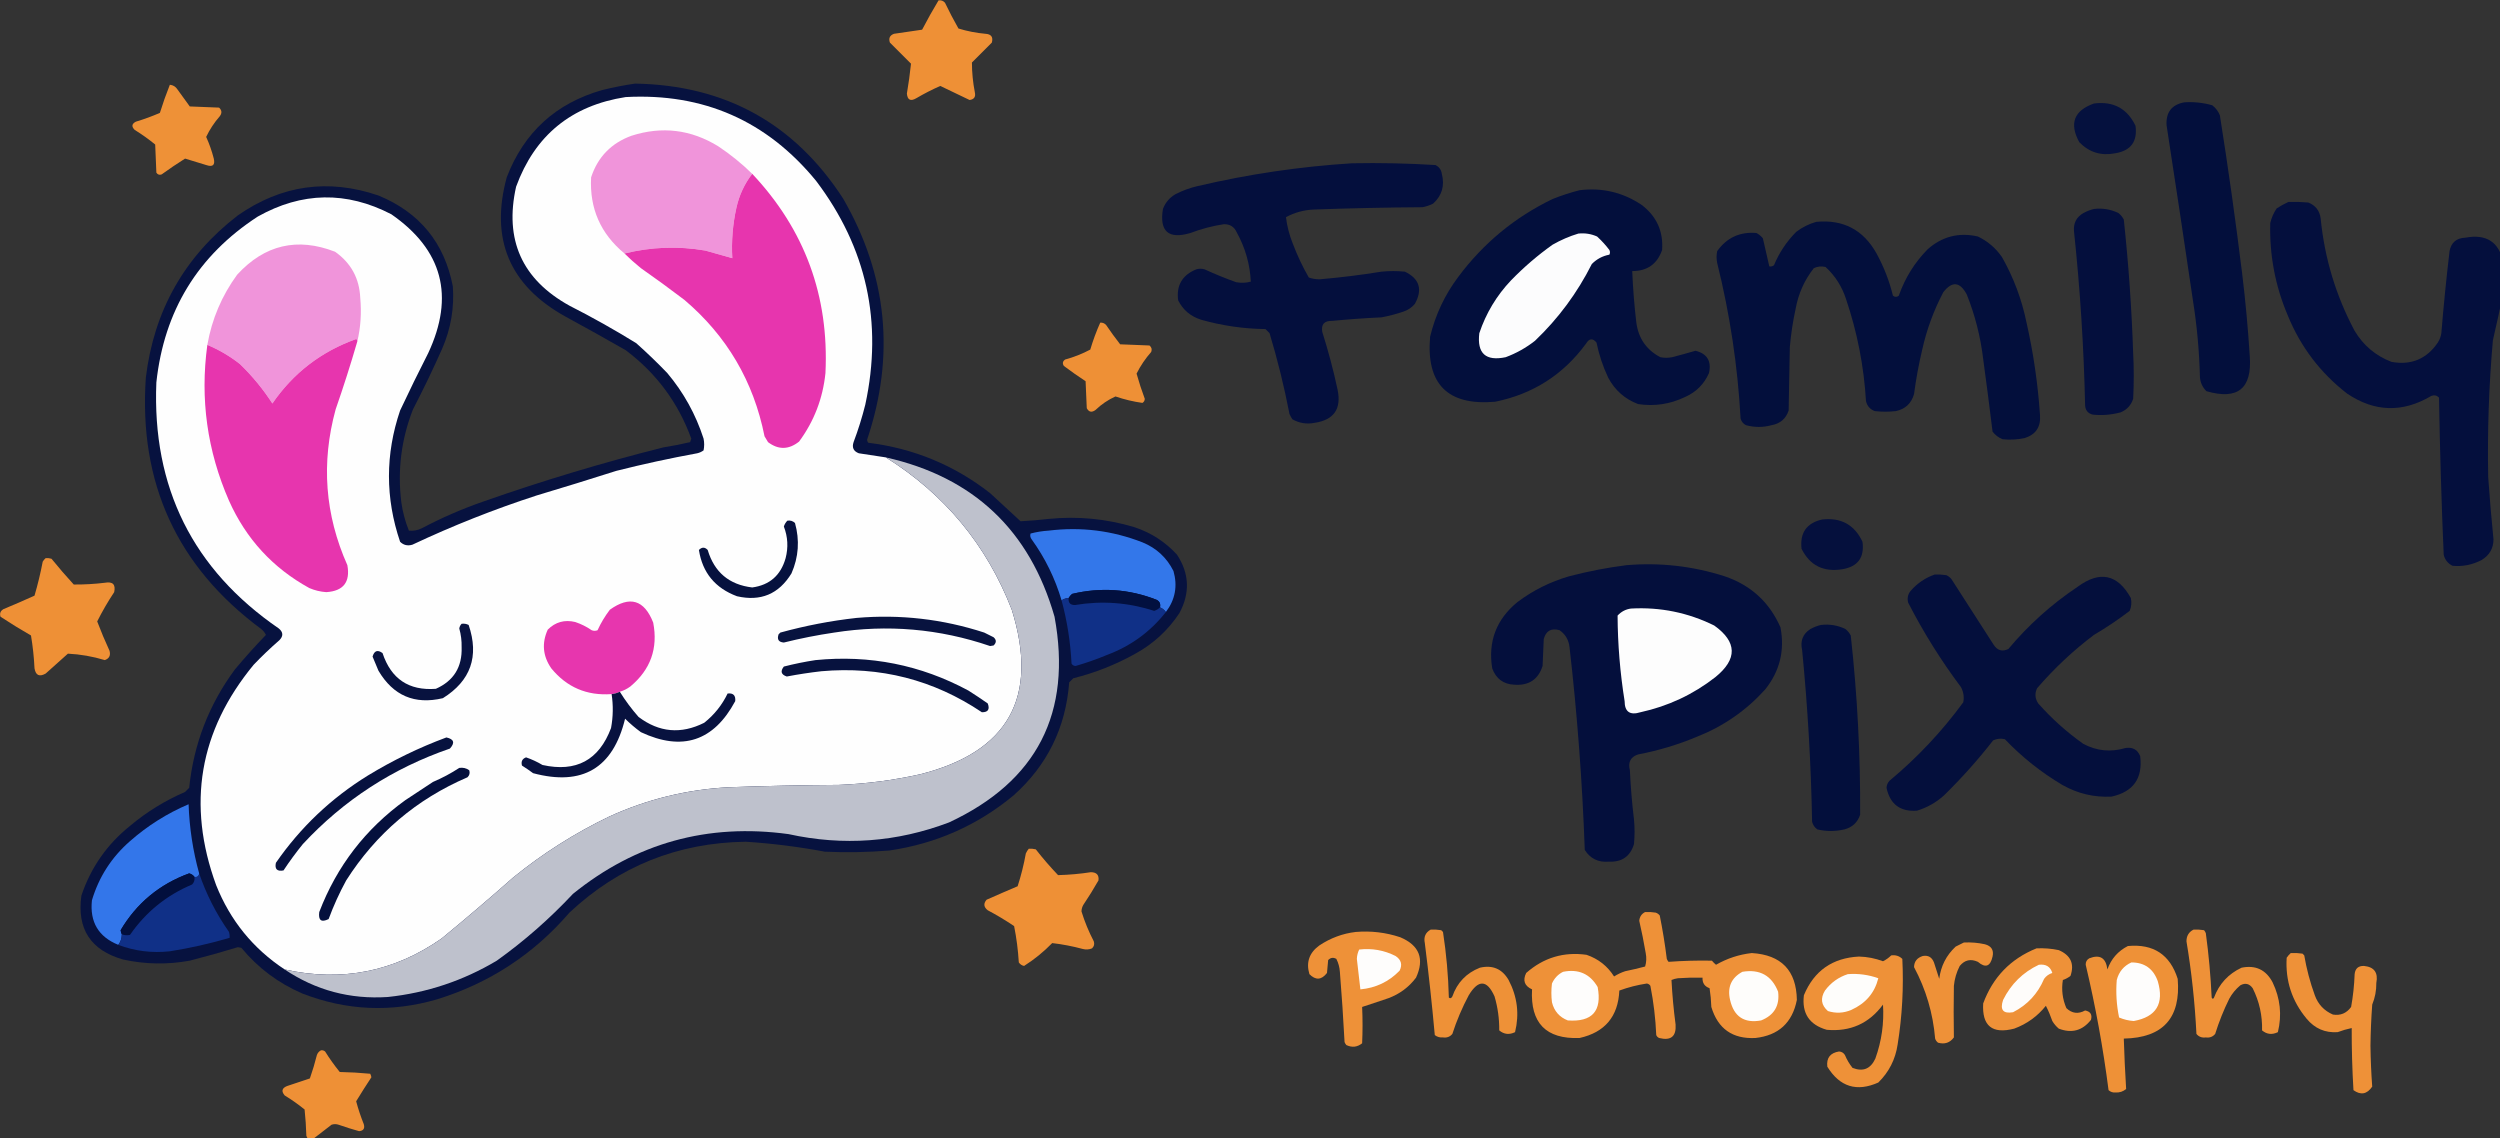
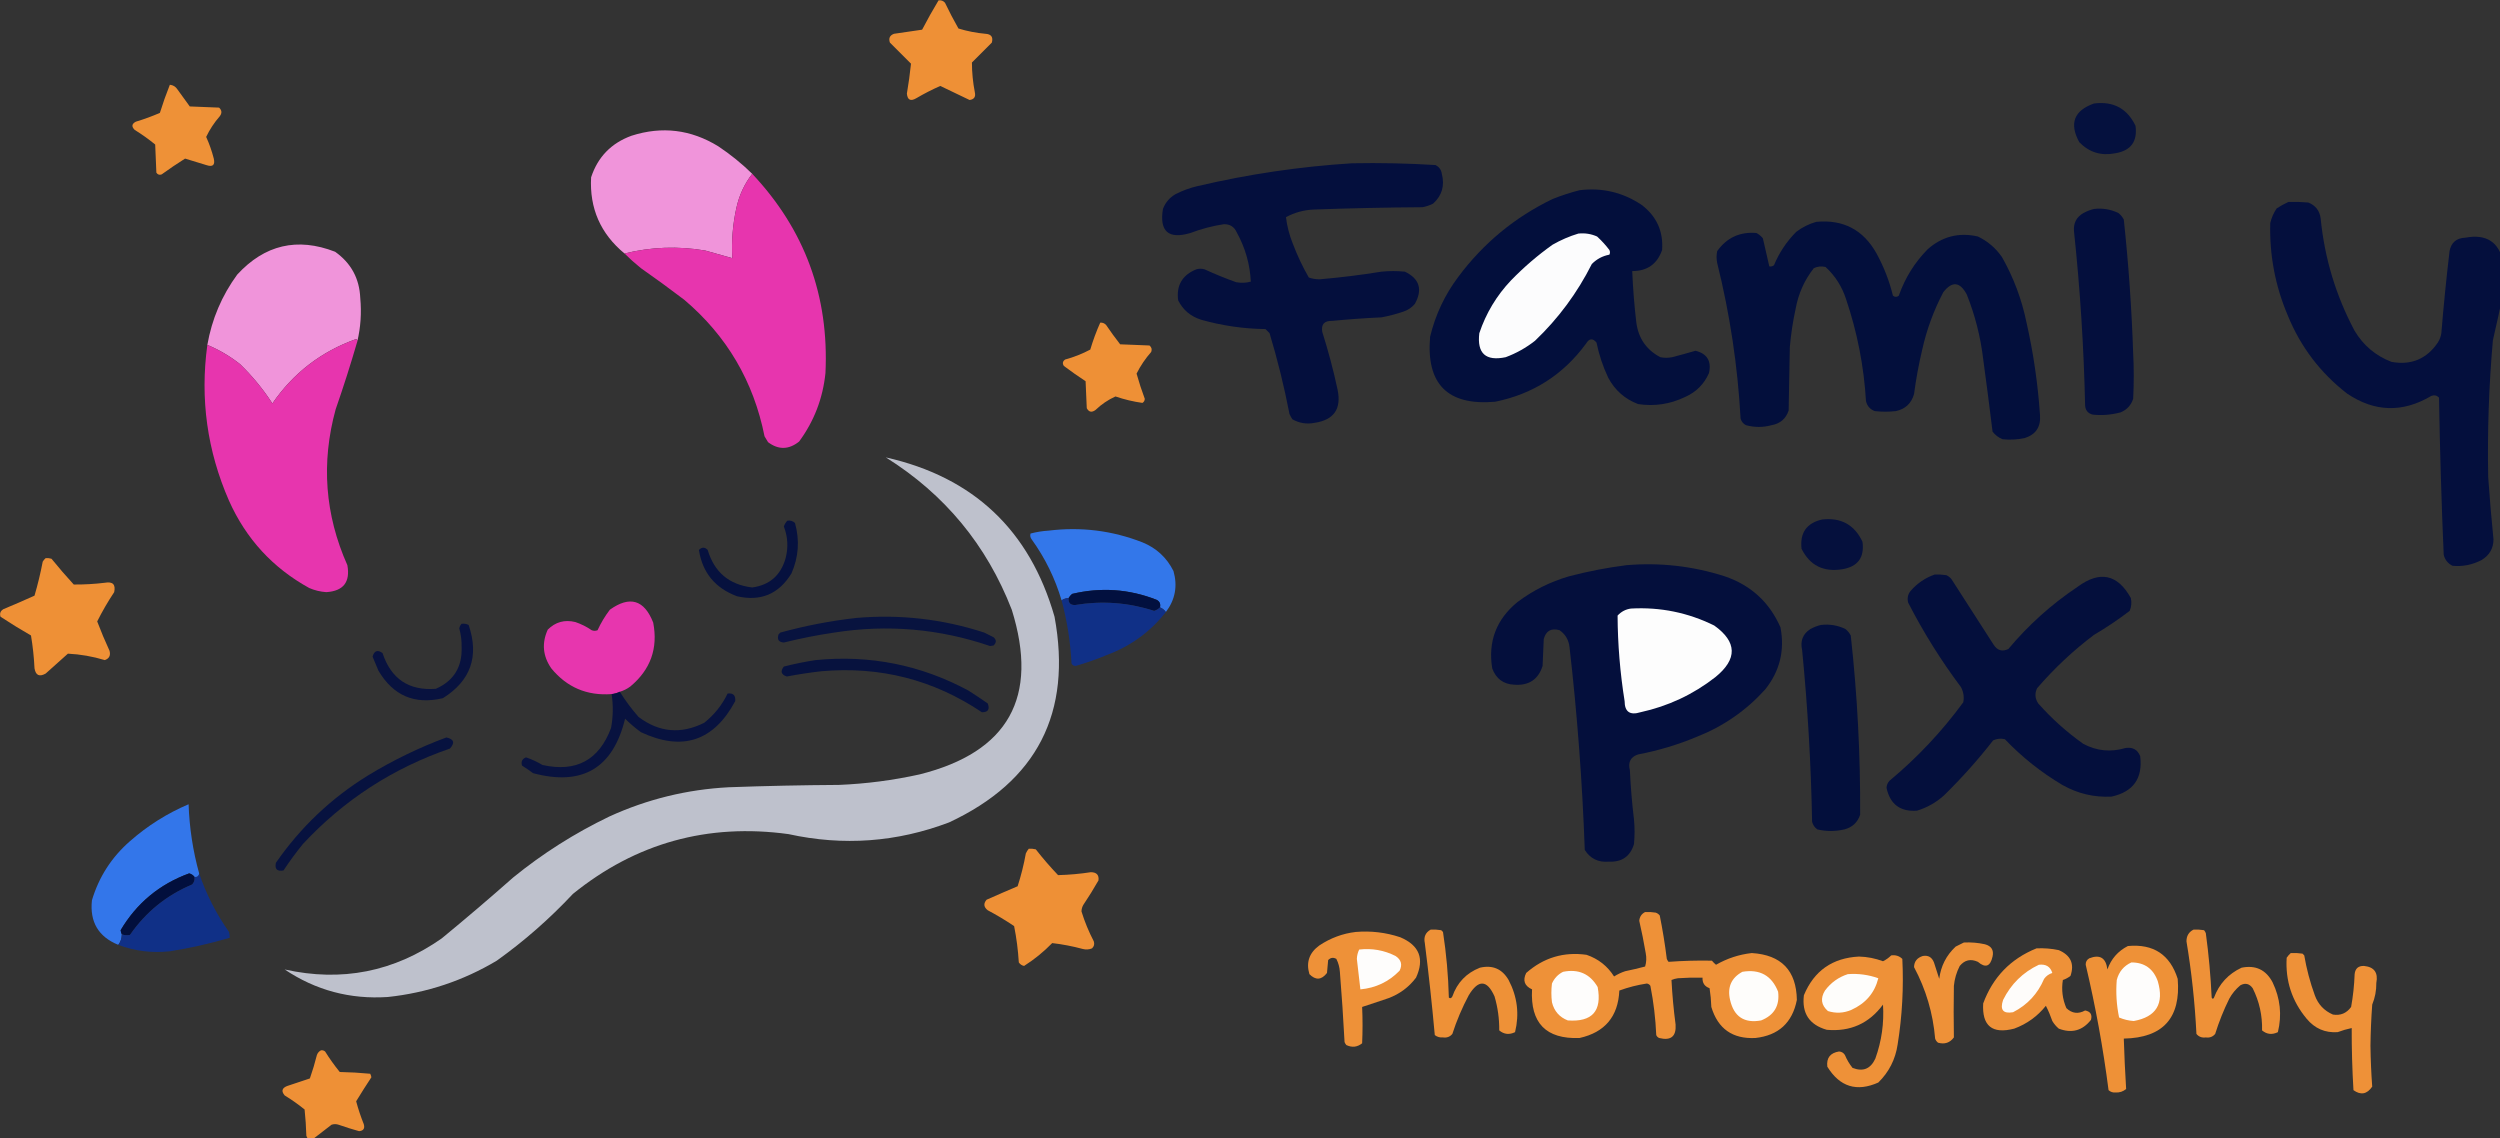
<svg xmlns="http://www.w3.org/2000/svg" width="565.379mm" height="257.46mm" viewBox="0 0 565.379 257.46" version="1.1" id="svg1">
  <rect x="0" y="0" width="565.379" height="257.46" fill="#333333" stroke="none" />
  <defs id="defs1" />
  <g id="layer1" transform="translate(122.542,3.553)">
    <g id="g2" style="clip-rule:evenodd;fill-rule:evenodd;image-rendering:optimizeQuality;shape-rendering:geometricPrecision;text-rendering:geometricPrecision" transform="matrix(0.265,0,0,0.265,-137.263,-47.321)">
      <path style="opacity:1" fill="#ee9036" d="m 856.5,165.5 c 2.222,-0.322 4.056,0.345 5.5,2 3.578,7.491 7.412,14.824 11.5,22 7.465,2.283 15.132,3.783 23,4.5 4.945,0.273 6.779,2.773 5.5,7.5 -5.667,5.667 -11.333,11.333 -17,17 0.007,8.552 0.84,17.052 2.5,25.5 0.842,3.818 -0.658,5.985 -4.5,6.5 -8.364,-4.016 -16.698,-8.016 -25,-12 -7.052,3.109 -13.886,6.609 -20.5,10.5 -4.868,2.829 -7.535,1.496 -8,-4 1.455,-8.517 2.622,-17.017 3.5,-25.5 -6,-6 -12,-12 -18,-18 -1.271,-3.666 -0.104,-6.166 3.5,-7.5 8.027,-1.123 16.027,-2.29 24,-3.5 4.411,-8.49 9.078,-16.824 14,-25 z" id="path2" />
    </g>
    <g id="g3" style="clip-rule:evenodd;fill-rule:evenodd;image-rendering:optimizeQuality;shape-rendering:geometricPrecision;text-rendering:geometricPrecision" transform="matrix(0.265,0,0,0.265,-137.263,-47.321)">
-       <path style="opacity:1" fill="#07123f" d="m 597.5,236.5 c 76.815,1.312 135.981,33.979 177.5,98 37.847,65.475 44.68,134.142 20.5,206 0.108,0.942 0.441,1.775 1,2.5 38.769,4.801 73.436,19.135 104,43 8.667,8 17.333,16 26,24 7.986,-0.393 15.986,-1.06 24,-2 24.839,-2.47 49.172,-0.137 73,7 14.23,4.692 26.39,12.526 36.5,23.5 10.6,16.172 11.27,32.839 2,50 -9.69,14.588 -22.19,26.088 -37.5,34.5 -16.74,9.356 -34.403,16.356 -53,21 -1.167,1.167 -2.333,2.333 -3.5,3.5 -2.906,38.644 -18.74,70.811 -47.5,96.5 -30.785,25.501 -66.119,41.167 -106,47 -18.31,1.48 -36.643,1.813 -55,1 -22.332,-4.194 -44.832,-7.028 -67.5,-8.5 -58.189,0.827 -108.355,20.994 -150.5,60.5 -30.487,35.461 -68.154,60.13 -113,74 -38.951,11.35 -77.284,9.68 -115,-5 -20.493,-8.83 -37.826,-21.831 -52,-39 -1,-0.167 -2,-0.333 -3,-0.5 -13.586,4.14 -27.252,7.973 -41,11.5 -19.057,3.485 -38.057,3.152 -57,-1 -27.588,-7.919 -39.422,-26.086 -35.5,-54.5 8.023,-23.877 21.856,-43.711 41.5,-59.5 14.16,-11.923 29.826,-21.589 47,-29 1.167,-1.167 2.333,-2.333 3.5,-3.5 3.841,-37.325 16.841,-70.992 39,-101 8.476,-10.143 17.309,-19.977 26.5,-29.5 -0.939,-1.944 -2.273,-3.611 -4,-5 C 206.664,648.805 173.83,577.305 180,487.5 c 6.917,-57.361 33.084,-103.527 78.5,-138.5 37.155,-25.927 77.155,-31.594 120,-17 35.113,14.443 56.279,40.276 63.5,77.5 1.32,18.39 -1.68,36.056 -9,53 -7.788,17.577 -16.122,34.91 -25,52 -9.968,25.448 -13.301,51.782 -10,79 1.159,8.476 3.326,16.643 6.5,24.5 3.816,0.401 7.483,-0.266 11,-2 17.022,-9.008 34.689,-16.674 53,-23 50.338,-17.666 101.338,-32.999 153,-46 7.762,-1.248 15.428,-2.748 23,-4.5 0.333,-1 0.667,-2 1,-3 -11.141,-30.656 -29.807,-55.822 -56,-75.5 -17.206,-9.851 -34.539,-19.517 -52,-29 -47.286,-26.501 -63.786,-66.001 -49.5,-118.5 14.721,-38.385 41.888,-63.219 81.5,-74.5 9.382,-2.309 18.716,-4.142 28,-5.5 z" id="path3" />
-     </g>
+       </g>
    <g id="g4" style="clip-rule:evenodd;fill-rule:evenodd;image-rendering:optimizeQuality;shape-rendering:geometricPrecision;text-rendering:geometricPrecision" transform="matrix(0.265,0,0,0.265,-137.263,-47.321)">
      <path style="opacity:1" fill="#ee9137" d="m 200.5,237.5 c 2.763,0.244 4.929,1.577 6.5,4 3.5,4.833 7,9.667 10.5,14.5 8.333,0.333 16.667,0.667 25,1 2.484,2.284 2.651,4.784 0.5,7.5 -4.635,5.302 -8.468,11.136 -11.5,17.5 2.696,5.936 4.863,12.102 6.5,18.5 1.261,5.58 -0.906,7.413 -6.5,5.5 -6,-1.833 -12,-3.667 -18,-5.5 -6.779,4.269 -13.446,8.769 -20,13.5 -1.867,0.711 -3.367,0.211 -4.5,-1.5 -0.333,-8 -0.667,-16 -1,-24 -5.555,-4.555 -11.388,-8.721 -17.5,-12.5 -2.871,-2.84 -2.537,-5.174 1,-7 7.003,-2.111 13.837,-4.611 20.5,-7.5 2.533,-8.146 5.366,-16.146 8.5,-24 z" id="path4" />
    </g>
    <g id="g5" style="clip-rule:evenodd;fill-rule:evenodd;image-rendering:optimizeQuality;shape-rendering:geometricPrecision;text-rendering:geometricPrecision" transform="matrix(0.265,0,0,0.265,-137.263,-47.321)">
-       <path style="opacity:1" fill="#fefefe" d="m 811.5,555.5 c 50.211,31.408 86.044,74.741 107.5,130 23.319,74.645 -2.847,121.479 -78.5,140.5 -22.726,5.044 -45.726,8.044 -69,9 -31.346,0.192 -62.679,0.859 -94,2 -35.628,1.857 -69.628,10.191 -102,25 -29.472,14.173 -56.805,31.507 -82,52 -20.039,17.708 -40.373,35.041 -61,52 -40.663,28.503 -85.33,37.34 -134,26.5 -26.972,-17.818 -46.472,-41.818 -58.5,-72 -25.152,-68.89 -14.485,-131.557 32,-188 7.03,-7.365 14.364,-14.365 22,-21 3.452,-3.521 3.286,-6.854 -0.5,-10 -73.367,-50.402 -108.2,-120.402 -104.5,-210 6.602,-61.085 35.435,-108.251 86.5,-141.5 37.685,-21.161 75.685,-21.827 114,-2 43.747,30.325 54.247,69.825 31.5,118.5 -8.256,16.18 -16.256,32.513 -24,49 -12.666,37.35 -12.666,74.683 0,112 2.909,2.894 6.409,3.727 10.5,2.5 34.435,-16.216 69.769,-30.216 106,-42 22.743,-6.804 45.41,-13.804 68,-21 22.837,-5.767 45.837,-10.767 69,-15 2.019,-0.45 3.852,-1.283 5.5,-2.5 0.667,-3.333 0.667,-6.667 0,-10 -6.706,-20.751 -17.039,-39.417 -31,-56 -8.53,-8.864 -17.363,-17.364 -26.5,-25.5 -18.515,-11.427 -37.515,-22.093 -57,-32 -40.473,-22.4 -55.64,-56.234 -45.5,-101.5 16.007,-43.786 47.173,-69.286 93.5,-76.5 66.349,-3.57 120.516,20.264 162.5,71.5 43.169,57.033 57.169,120.7 42,191 -2.716,10.865 -6.049,21.532 -10,32 -1.538,4.62 -0.038,7.787 4.5,9.5 7.689,1.171 15.356,2.337 23,3.5 z" id="path5" />
-     </g>
+       </g>
    <g id="g6" style="clip-rule:evenodd;fill-rule:evenodd;image-rendering:optimizeQuality;shape-rendering:geometricPrecision;text-rendering:geometricPrecision" transform="matrix(0.265,0,0,0.265,-137.263,-47.321)">
-       <path style="opacity:1" fill="#030f3c" d="m 1919.5,252.5 c 8.17,-0.55 16.17,0.283 24,2.5 2.93,2.264 5.1,5.098 6.5,8.5 7.1,44.866 13.44,89.866 19,135 2.86,23.438 5.02,46.938 6.5,70.5 2.12,27.778 -10.22,37.778 -37,30 -3.17,-3.155 -5,-6.988 -5.5,-11.5 -0.53,-22.132 -2.53,-44.132 -6,-66 -7.34,-49.87 -14.84,-99.704 -22.5,-149.5 -0.62,-10.971 4.38,-17.471 15,-19.5 z" id="path6" />
-     </g>
+       </g>
    <g id="g7" style="clip-rule:evenodd;fill-rule:evenodd;image-rendering:optimizeQuality;shape-rendering:geometricPrecision;text-rendering:geometricPrecision" transform="matrix(0.265,0,0,0.265,-137.263,-47.321)">
      <path style="opacity:1" fill="#05113e" d="m 1842.5,253.5 c 16.55,-2.147 28.38,4.186 35.5,19 1.83,13.511 -4.01,21.344 -17.5,23.5 -11.94,2.31 -22.1,-0.856 -30.5,-9.5 -8.69,-15.941 -4.53,-26.941 12.5,-33 z" id="path7" />
    </g>
    <g id="g8" style="clip-rule:evenodd;fill-rule:evenodd;image-rendering:optimizeQuality;shape-rendering:geometricPrecision;text-rendering:geometricPrecision" transform="matrix(0.265,0,0,0.265,-137.263,-47.321)">
      <path style="opacity:1" fill="#f094da" d="m 697.5,313.5 c -6.611,8.562 -11.111,18.229 -13.5,29 -3.137,14.154 -4.304,28.488 -3.5,43 -7.64,-2.147 -15.306,-4.313 -23,-6.5 -23.211,-3.984 -46.211,-3.151 -69,2.5 -20.436,-16.871 -29.936,-38.538 -28.5,-65 5.714,-17.382 17.214,-29.215 34.5,-35.5 25.997,-8.33 50.663,-5.33 74,9 10.435,6.94 20.101,14.773 29,23.5 z" id="path8" />
    </g>
    <g id="g9" style="clip-rule:evenodd;fill-rule:evenodd;image-rendering:optimizeQuality;shape-rendering:geometricPrecision;text-rendering:geometricPrecision" transform="matrix(0.265,0,0,0.265,-137.263,-47.321)">
      <path style="opacity:1" fill="#040f3d" d="m 1209.5,304.5 c 23.72,-0.46 47.39,0.04 71,1.5 3.16,1.48 5,3.98 5.5,7.5 2.62,10.151 0.12,18.651 -7.5,25.5 -2.86,1.399 -5.86,2.399 -9,3 -31.01,0.207 -62.01,0.873 -93,2 -8.36,0.369 -16.2,2.536 -23.5,6.5 0.95,7.855 2.95,15.522 6,23 3.74,9.895 8.24,19.395 13.5,28.5 3.04,1.072 6.21,1.572 9.5,1.5 17.58,-1.512 35.08,-3.678 52.5,-6.5 6.67,-0.667 13.33,-0.667 20,0 12.45,6.03 15.29,15.197 8.5,27.5 -2.56,3.031 -5.73,5.198 -9.5,6.5 -6.22,2.137 -12.55,3.804 -19,5 -14.03,0.643 -28.03,1.643 -42,3 -6.84,-0.17 -9.67,2.997 -8.5,9.5 5.11,16.126 9.45,32.46 13,49 3.51,16.517 -2.99,26.017 -19.5,28.5 -6.79,1.331 -13.12,0.331 -19,-3 -0.96,-1.419 -1.79,-2.919 -2.5,-4.5 -4.49,-23.3 -10.16,-46.3 -17,-69 -1.17,-1.167 -2.33,-2.333 -3.5,-3.5 -18.71,-0.237 -37.05,-2.903 -55,-8 -8.88,-2.833 -15.38,-8.333 -19.5,-16.5 -1.69,-12.771 3.47,-21.605 15.5,-26.5 2.33,-0.667 4.67,-0.667 7,0 8.84,4.058 17.84,7.724 27,11 4.25,0.796 8.42,0.629 12.5,-0.5 -0.73,-14.867 -4.73,-28.867 -12,-42 -2.12,-4.793 -5.79,-7.127 -11,-7 -9.77,1.483 -19.27,3.983 -28.5,7.5 -18.77,5.564 -26.6,-1.27 -23.5,-20.5 2.03,-5.364 5.53,-9.531 10.5,-12.5 6.04,-3.123 12.37,-5.457 19,-7 43.6,-10.229 87.6,-16.729 132,-19.5 z" id="path9" />
    </g>
    <g id="g10" style="clip-rule:evenodd;fill-rule:evenodd;image-rendering:optimizeQuality;shape-rendering:geometricPrecision;text-rendering:geometricPrecision" transform="matrix(0.265,0,0,0.265,-137.263,-47.321)">
      <path style="opacity:1" fill="#e735ae" d="m 697.5,313.5 c 44.82,47.607 65.653,104.274 62.5,170 -2.208,21.637 -9.708,41.137 -22.5,58.5 -8.798,7.017 -17.631,7.184 -26.5,0.5 -1,-1.667 -2,-3.333 -3,-5 -9.355,-46.894 -32.189,-85.727 -68.5,-116.5 -12.156,-9.245 -24.489,-18.245 -37,-27 -4.928,-3.949 -9.594,-8.116 -14,-12.5 22.789,-5.651 45.789,-6.484 69,-2.5 7.694,2.187 15.36,4.353 23,6.5 -0.804,-14.512 0.363,-28.846 3.5,-43 2.389,-10.771 6.889,-20.438 13.5,-29 z" id="path10" />
    </g>
    <g id="g11" style="clip-rule:evenodd;fill-rule:evenodd;image-rendering:optimizeQuality;shape-rendering:geometricPrecision;text-rendering:geometricPrecision" transform="matrix(0.265,0,0,0.265,-137.263,-47.321)">
      <path style="opacity:1" fill="#030f3c" d="m 1403.5,327.5 c 19.31,-2.387 36.98,1.779 53,12.5 12.79,9.716 18.62,22.55 17.5,38.5 -4.19,12.009 -12.69,18.009 -25.5,18 0.6,14.713 1.77,29.379 3.5,44 1.83,13.467 8.66,23.3 20.5,29.5 3.33,0.667 6.67,0.667 10,0 6.7,-1.732 13.36,-3.566 20,-5.5 9.92,2.486 13.75,8.819 11.5,19 -4.14,9.475 -10.97,16.308 -20.5,20.5 -12.75,6.107 -26.09,8.107 -40,6 -11.3,-4.299 -19.8,-11.799 -25.5,-22.5 -4.53,-9.59 -7.86,-19.59 -10,-30 -3.24,-3.959 -6.24,-3.626 -9,1 -19.42,26.465 -45.25,42.965 -77.5,49.5 -40.48,3.522 -58.98,-14.978 -55.5,-55.5 4.52,-18.704 12.52,-35.704 24,-51 21.44,-28.781 48.27,-50.948 80.5,-66.5 7.62,-3.04 15.29,-5.54 23,-7.5 z" id="path11" />
    </g>
    <g id="g12" style="clip-rule:evenodd;fill-rule:evenodd;image-rendering:optimizeQuality;shape-rendering:geometricPrecision;text-rendering:geometricPrecision" transform="matrix(0.265,0,0,0.265,-137.263,-47.321)">
      <path style="opacity:1" fill="#040f3d" d="m 2008.5,337.5 c 5.68,-0.166 11.34,10e-4 17,0.5 6.12,2.451 9.62,6.951 10.5,13.5 3.32,33.964 12.99,65.964 29,96 7.46,12.476 17.96,21.309 31.5,26.5 16.8,3.018 29.96,-2.482 39.5,-16.5 1.56,-2.457 2.56,-5.124 3,-8 1.91,-23.379 4.25,-46.713 7,-70 1.39,-7.381 5.89,-11.215 13.5,-11.5 18.07,-3.401 28.9,3.766 32.5,21.5 0.67,8.333 0.67,16.667 0,25 -2.84,13.702 -5.84,27.368 -9,41 -3.44,38.929 -4.77,77.929 -4,117 1.23,17.689 2.73,35.356 4.5,53 -0.07,7.638 -3.41,13.472 -10,17.5 -7.86,4.178 -16.19,5.845 -25,5 -3.99,-1.99 -6.49,-5.157 -7.5,-9.5 -1.9,-44.647 -3.23,-89.314 -4,-134 -1.81,-1.896 -3.97,-2.396 -6.5,-1.5 -24.49,14.564 -48.49,13.897 -72,-2 -22.73,-17.611 -39.57,-39.778 -50.5,-66.5 -10.75,-25.228 -15.75,-51.561 -15,-79 1.07,-4.539 2.9,-8.706 5.5,-12.5 3.27,-2.13 6.6,-3.963 10,-5.5 z" id="path12" />
    </g>
    <g id="g13" style="clip-rule:evenodd;fill-rule:evenodd;image-rendering:optimizeQuality;shape-rendering:geometricPrecision;text-rendering:geometricPrecision" transform="matrix(0.265,0,0,0.265,-137.263,-47.321)">
      <path style="opacity:1" fill="#040f3d" d="m 1842.5,343.5 c 7.41,-0.879 14.41,0.288 21,3.5 1.88,1.543 3.38,3.376 4.5,5.5 4.06,37.883 6.73,75.883 8,114 0.67,13 0.67,26 0,39 -1.77,5.435 -5.27,9.268 -10.5,11.5 -7.88,2.182 -15.88,2.848 -24,2 -3.91,-0.973 -6.07,-3.473 -6.5,-7.5 -1.09,-49.804 -4.25,-99.47 -9.5,-149 -0.58,-6.904 2.09,-12.071 8,-15.5 2.96,-1.604 5.96,-2.771 9,-3.5 z" id="path13" />
    </g>
    <g id="g14" style="clip-rule:evenodd;fill-rule:evenodd;image-rendering:optimizeQuality;shape-rendering:geometricPrecision;text-rendering:geometricPrecision" transform="matrix(0.265,0,0,0.265,-137.263,-47.321)">
      <path style="opacity:1" fill="#030f3c" d="m 1605.5,354.5 c 23.08,-2.21 40.25,6.79 51.5,27 6.24,11.397 10.91,23.397 14,36 1.67,1.333 3.33,1.333 5,0 5.26,-15.03 13.43,-28.197 24.5,-39.5 12.45,-11.057 26.78,-14.723 43,-11 8.35,4.018 15.19,9.852 20.5,17.5 9.95,17.519 16.95,36.186 21,56 5.88,26.019 9.71,52.352 11.5,79 0.77,9.971 -3.56,16.471 -13,19.5 -6.28,1.355 -12.62,1.689 -19,1 -3.4,-1.4 -6.24,-3.567 -8.5,-6.5 -2.52,-20.652 -5.18,-41.319 -8,-62 -2.26,-18.972 -6.93,-37.306 -14,-55 -5.81,-10.964 -12.48,-11.631 -20,-2 -8.17,15.504 -14.17,31.837 -18,49 -2.98,12.55 -5.31,25.217 -7,38 -2.27,7.935 -7.44,12.768 -15.5,14.5 -6,0.667 -12,0.667 -18,0 -4,-1.486 -6.5,-4.32 -7.5,-8.5 -1.78,-29.759 -7.44,-58.759 -17,-87 -3.48,-10.816 -9.31,-19.983 -17.5,-27.5 -3.46,-0.817 -6.8,-0.483 -10,1 -7.98,10.138 -13.15,21.638 -15.5,34.5 -2.38,10.894 -4.05,21.894 -5,33 -0.33,18 -0.67,36 -1,54 -2.35,7.017 -7.19,11.184 -14.5,12.5 -7.33,2 -14.67,2 -22,0 -2.23,-1.227 -3.73,-3.061 -4.5,-5.5 -2.47,-44.979 -9.14,-89.312 -20,-133 -0.67,-3.333 -0.67,-6.667 0,-10 8.2,-11.514 19.37,-16.681 33.5,-15.5 2.12,1.122 3.96,2.622 5.5,4.5 1.84,8.019 3.67,16.019 5.5,24 1.48,0.262 2.81,-0.071 4,-1 4.46,-10.757 10.79,-20.257 19,-28.5 5.21,-3.939 10.88,-6.773 17,-8.5 z" id="path14" />
    </g>
    <g id="g15" style="clip-rule:evenodd;fill-rule:evenodd;image-rendering:optimizeQuality;shape-rendering:geometricPrecision;text-rendering:geometricPrecision" transform="matrix(0.265,0,0,0.265,-137.263,-47.321)">
      <path style="opacity:1" fill="#fcfcfd" d="m 1402.5,364.5 c 5.61,-0.592 10.94,0.241 16,2.5 3.87,3.534 7.37,7.367 10.5,11.5 0.67,1.333 0.67,2.667 0,4 -5.85,1.09 -10.85,3.757 -15,8 -12.41,24.671 -28.58,46.505 -48.5,65.5 -7.59,5.962 -15.92,10.629 -25,14 -17.08,3.58 -24.58,-3.253 -22.5,-20.5 5.71,-17.029 14.71,-32.029 27,-45 10.95,-11.289 22.78,-21.456 35.5,-30.5 7.1,-4.058 14.43,-7.225 22,-9.5 z" id="path15" />
    </g>
    <g id="g16" style="clip-rule:evenodd;fill-rule:evenodd;image-rendering:optimizeQuality;shape-rendering:geometricPrecision;text-rendering:geometricPrecision" transform="matrix(0.265,0,0,0.265,-137.263,-47.321)">
      <path style="opacity:1" fill="#f094da" d="m 360.5,456.5 c 0.131,-0.876 -0.202,-1.543 -1,-2 -29.826,10.674 -53.66,29.007 -71.5,55 -7.843,-12.146 -17.01,-23.313 -27.5,-33.5 -8.565,-6.783 -17.899,-12.283 -28,-16.5 3.856,-22.038 12.356,-42.038 25.5,-60 23.446,-25.489 51.28,-31.989 83.5,-19.5 13.631,9.635 20.797,22.801 21.5,39.5 1.173,12.622 0.339,24.956 -2.5,37 z" id="path16" />
    </g>
    <g id="g17" style="clip-rule:evenodd;fill-rule:evenodd;image-rendering:optimizeQuality;shape-rendering:geometricPrecision;text-rendering:geometricPrecision" transform="matrix(0.265,0,0,0.265,-137.263,-47.321)">
      <path style="opacity:1" fill="#ee9036" d="m 994.5,440.5 c 1.984,-0.117 3.65,0.55 5,2 3.81,5.64 7.81,11.14 12,16.5 8.33,0.333 16.67,0.667 25,1 1.82,1.466 2.32,3.299 1.5,5.5 -4.96,5.631 -9.13,11.797 -12.5,18.5 2.05,7.315 4.38,14.481 7,21.5 -0.03,1.529 -0.7,2.696 -2,3.5 -7.77,-1.085 -15.44,-2.919 -23,-5.5 -6.27,2.811 -11.934,6.645 -17,11.5 -3.214,2.402 -5.714,1.902 -7.5,-1.5 -0.333,-7.667 -0.667,-15.333 -1,-23 -6.305,-4.139 -12.472,-8.472 -18.5,-13 -1.453,-2.144 -1.12,-3.977 1,-5.5 7.535,-2.064 14.701,-4.897 21.5,-8.5 2.36,-7.921 5.193,-15.588 8.5,-23 z" id="path17" />
    </g>
    <g id="g18" style="clip-rule:evenodd;fill-rule:evenodd;image-rendering:optimizeQuality;shape-rendering:geometricPrecision;text-rendering:geometricPrecision" transform="matrix(0.265,0,0,0.265,-137.263,-47.321)">
      <path style="opacity:1" fill="#e735ae" d="m 360.5,456.5 c -5.65,19.452 -11.817,38.785 -18.5,58 -12.504,45.605 -9.171,89.939 10,133 2.589,14.41 -3.411,22.076 -18,23 -5.02,-0.339 -9.853,-1.505 -14.5,-3.5 -31.105,-17.11 -53.939,-41.943 -68.5,-74.5 -18.633,-42.6 -24.8,-86.933 -18.5,-133 10.101,4.217 19.435,9.717 28,16.5 10.49,10.187 19.657,21.354 27.5,33.5 17.84,-25.993 41.674,-44.326 71.5,-55 0.798,0.457 1.131,1.124 1,2 z" id="path18" />
    </g>
    <g id="g19" style="clip-rule:evenodd;fill-rule:evenodd;image-rendering:optimizeQuality;shape-rendering:geometricPrecision;text-rendering:geometricPrecision" transform="matrix(0.265,0,0,0.265,-137.263,-47.321)">
      <path style="opacity:1" fill="#bec1cc" d="m 811.5,555.5 c 74.865,16.864 122.865,62.198 144,136 15.098,81.977 -14.902,140.477 -90,175.5 -44.623,16.917 -90.289,20.25 -137,10 -68.903,-9.447 -130.236,7.553 -184,51 -19.889,21.235 -41.556,40.235 -65,57 -28.749,17.14 -59.749,27.47 -93,31 -32.17,2.13 -61.503,-5.71 -88,-23.5 48.67,10.84 93.337,2.003 134,-26.5 20.627,-16.959 40.961,-34.292 61,-52 25.195,-20.493 52.528,-37.827 82,-52 32.372,-14.809 66.372,-23.143 102,-25 31.321,-1.141 62.654,-1.808 94,-2 23.274,-0.956 46.274,-3.956 69,-9 75.653,-19.021 101.819,-65.855 78.5,-140.5 -21.456,-55.259 -57.289,-98.592 -107.5,-130 z" id="path19" />
    </g>
    <g id="g20" style="clip-rule:evenodd;fill-rule:evenodd;image-rendering:optimizeQuality;shape-rendering:geometricPrecision;text-rendering:geometricPrecision" transform="matrix(0.265,0,0,0.265,-137.263,-47.321)">
      <path style="opacity:1" fill="#05103d" d="m 1610.5,608.5 c 16.17,-1.838 27.67,4.495 34.5,19 1.82,13.516 -4.01,21.349 -17.5,23.5 -15.94,2.489 -27.44,-3.344 -34.5,-17.5 -1.54,-13.603 4.29,-21.936 17.5,-25 z" id="path20" />
    </g>
    <g id="g21" style="clip-rule:evenodd;fill-rule:evenodd;image-rendering:optimizeQuality;shape-rendering:geometricPrecision;text-rendering:geometricPrecision" transform="matrix(0.265,0,0,0.265,-137.263,-47.321)">
      <path style="opacity:1" fill="#06113e" d="m 727.5,609.5 c 2.544,-0.396 4.711,0.271 6.5,2 4.105,14.704 3.105,29.038 -3,43 -10.808,17.653 -26.308,24.153 -46.5,19.5 -18.64,-6.954 -29.473,-20.121 -32.5,-39.5 2.544,-2.58 5.044,-2.58 7.5,0 5.662,18.996 18.328,29.662 38,32 14.866,-2.022 24.366,-10.356 28.5,-25 2.382,-9.191 1.882,-18.191 -1.5,-27 0.592,-1.923 1.592,-3.589 3,-5 z" id="path21" />
    </g>
    <g id="g22" style="clip-rule:evenodd;fill-rule:evenodd;image-rendering:optimizeQuality;shape-rendering:geometricPrecision;text-rendering:geometricPrecision" transform="matrix(0.265,0,0,0.265,-137.263,-47.321)">
      <path style="opacity:1" fill="#3377ea" d="m 1050.5,687.5 c -1.26,-1.867 -2.93,-3.2 -5,-4 0.64,-3.047 -0.36,-5.213 -3,-6.5 -23.46,-9.165 -47.457,-10.832 -72,-5 -1.21,1.039 -2.21,2.206 -3,3.5 -2.203,0.104 -4.203,0.77 -6,2 -5.576,-18.818 -14.076,-36.151 -25.5,-52 -1.187,-1.544 -1.52,-3.211 -1,-5 5.042,-1.34 10.209,-2.173 15.5,-2.5 27.595,-3.383 54.26,-0.05 80,10 11.92,4.869 20.75,13.036 26.5,24.5 3.64,12.802 1.47,24.469 -6.5,35 z" id="path22" />
    </g>
    <g id="g23" style="clip-rule:evenodd;fill-rule:evenodd;image-rendering:optimizeQuality;shape-rendering:geometricPrecision;text-rendering:geometricPrecision" transform="matrix(0.265,0,0,0.265,-137.263,-47.321)">
      <path style="opacity:1" fill="#ee9036" d="m 94.5,641.5 c 1.699,-0.16 3.366,0.006 5,0.5 6.097,7.52 12.43,14.853 19,22 8.845,0.066 17.678,-0.434 26.5,-1.5 6.754,-1.247 9.42,1.42 8,8 -5.354,8.043 -10.188,16.377 -14.5,25 3.217,8.495 6.717,16.828 10.5,25 1.128,3.968 -0.205,6.635 -4,8 -10.327,-3.133 -20.827,-4.967 -31.5,-5.5 -6.333,5.667 -12.667,11.333 -19,17 -5.345,3.003 -8.511,1.503 -9.5,-4.5 -0.451,-9.416 -1.451,-18.749 -3,-28 -8.834,-5.083 -17.501,-10.416 -26,-16 -0.92,-2.808 -0.087,-4.975 2.5,-6.5 8.866,-3.681 17.7,-7.515 26.5,-11.5 2.8,-9.536 5.134,-19.202 7,-29 0.698,-1.191 1.531,-2.191 2.5,-3 z" id="path23" />
    </g>
    <g id="g24" style="clip-rule:evenodd;fill-rule:evenodd;image-rendering:optimizeQuality;shape-rendering:geometricPrecision;text-rendering:geometricPrecision" transform="matrix(0.265,0,0,0.265,-137.263,-47.321)">
      <path style="opacity:1" fill="#040f3c" d="m 1443.5,647.5 c 28.68,-2.433 56.68,0.734 84,9.5 22.25,7.582 38.08,22.082 47.5,43.5 3.8,19.691 -0.54,37.357 -13,53 -16.31,18.075 -35.81,31.575 -58.5,40.5 -16.15,6.742 -32.81,11.742 -50,15 -6.43,2.149 -8.76,6.649 -7,13.5 0.65,14.044 1.81,28.044 3.5,42 0.67,7 0.67,14 0,21 -3.15,10.51 -10.32,15.51 -21.5,15 -8.97,0.764 -15.8,-2.57 -20.5,-10 -2.07,-57.86 -6.4,-115.526 -13,-173 -0.68,-6.197 -3.51,-11.031 -8.5,-14.5 -7.08,-2.043 -11.58,0.457 -13.5,7.5 -0.33,7.667 -0.67,15.333 -1,23 -3.68,11.522 -11.68,16.856 -24,16 -9.41,-0.397 -15.74,-5.063 -19,-14 -3.65,-22.884 3.52,-41.717 21.5,-56.5 13.27,-9.969 27.94,-17.303 44,-22 16.25,-4.261 32.59,-7.428 49,-9.5 z" id="path24" />
    </g>
    <g id="g25" style="clip-rule:evenodd;fill-rule:evenodd;image-rendering:optimizeQuality;shape-rendering:geometricPrecision;text-rendering:geometricPrecision" transform="matrix(0.265,0,0,0.265,-137.263,-47.321)">
      <path style="opacity:1" fill="#040f3c" d="m 1706.5,655.5 c 3.35,-0.165 6.68,0.002 10,0.5 1.79,0.785 3.29,1.951 4.5,3.5 12,18.667 24,37.333 36,56 3.19,4.839 7.36,6.006 12.5,3.5 17.23,-20.573 36.9,-38.239 59,-53 18.99,-14.051 34.16,-10.885 45.5,9.5 0.84,3.795 0.5,7.461 -1,11 -9.74,7.453 -19.9,14.286 -30.5,20.5 -17.73,13.39 -33.89,28.557 -48.5,45.5 -2.12,4.497 -1.79,8.83 1,13 11.53,13.004 24.36,24.504 38.5,34.5 11.46,6.075 23.46,7.241 36,3.5 6.12,-0.922 10.29,1.411 12.5,7 2.29,18.906 -5.87,30.406 -24.5,34.5 -14.94,0.744 -28.94,-2.59 -42,-10 -18.06,-10.718 -34.4,-23.718 -49,-39 -3.46,-0.817 -6.8,-0.483 -10,1 -12.89,16.56 -26.89,32.227 -42,47 -6.71,6.044 -14.37,10.377 -23,13 -14.3,1.015 -22.97,-5.485 -26,-19.5 0.12,-2.291 0.96,-4.291 2.5,-6 23.76,-19.761 44.76,-42.095 63,-67 0.89,-4.572 0.22,-8.905 -2,-13 -17.01,-22.691 -32.01,-46.691 -45,-72 -1,-3.707 -0.33,-7.041 2,-10 5.66,-6.515 12.5,-11.181 20.5,-14 z" id="path25" />
    </g>
    <g id="g26" style="clip-rule:evenodd;fill-rule:evenodd;image-rendering:optimizeQuality;shape-rendering:geometricPrecision;text-rendering:geometricPrecision" transform="matrix(0.265,0,0,0.265,-137.263,-47.321)">
      <path style="opacity:1" fill="#02103f" d="m 1045.5,683.5 c -1.41,1.408 -3.08,2.408 -5,3 -22.05,-7.176 -44.548,-8.843 -67.5,-5 -4.086,0.08 -5.919,-1.92 -5.5,-6 0.79,-1.294 1.79,-2.461 3,-3.5 24.543,-5.832 48.54,-4.165 72,5 2.64,1.287 3.64,3.453 3,6.5 z" id="path26" />
    </g>
    <g id="g27" style="clip-rule:evenodd;fill-rule:evenodd;image-rendering:optimizeQuality;shape-rendering:geometricPrecision;text-rendering:geometricPrecision" transform="matrix(0.265,0,0,0.265,-137.263,-47.321)">
      <path style="opacity:1" fill="#103087" d="m 967.5,675.5 c -0.419,4.08 1.414,6.08 5.5,6 22.952,-3.843 45.45,-2.176 67.5,5 1.92,-0.592 3.59,-1.592 5,-3 2.07,0.8 3.74,2.133 5,4 -13.19,16.777 -29.85,28.943 -50,36.5 -8.817,3.661 -17.817,6.828 -27,9.5 -1.529,-0.029 -2.696,-0.696 -3.5,-2 -0.908,-18.356 -3.741,-36.356 -8.5,-54 1.797,-1.23 3.797,-1.896 6,-2 z" id="path27" />
    </g>
    <g id="g28" style="clip-rule:evenodd;fill-rule:evenodd;image-rendering:optimizeQuality;shape-rendering:geometricPrecision;text-rendering:geometricPrecision" transform="matrix(0.265,0,0,0.265,-137.263,-47.321)">
      <path style="opacity:1" fill="#e736ae" d="m 584.5,755.5 c -2.201,1.066 -4.535,1.733 -7,2 -21.057,1.55 -38.223,-5.783 -51.5,-22 -7.233,-10.471 -8.233,-21.471 -3,-33 6.537,-6.542 14.371,-8.709 23.5,-6.5 5.014,1.679 9.681,4.012 14,7 1.667,0.667 3.333,0.667 5,0 2.871,-6.248 6.371,-12.081 10.5,-17.5 17.036,-12.158 29.37,-8.491 37,11 4.234,21.962 -2.266,40.129 -19.5,54.5 -2.743,2.038 -5.743,3.538 -9,4.5 z" id="path28" />
    </g>
    <g id="g29" style="clip-rule:evenodd;fill-rule:evenodd;image-rendering:optimizeQuality;shape-rendering:geometricPrecision;text-rendering:geometricPrecision" transform="matrix(0.265,0,0,0.265,-137.263,-47.321)">
      <path style="opacity:1" fill="#fdfdfd" d="m 1447.5,684.5 c 24.99,-1.37 48.65,3.464 71,14.5 19.55,13.967 19.89,28.634 1,44 -18.98,14.822 -40.32,24.822 -64,30 -8.97,2.772 -13.47,-0.395 -13.5,-9.5 -3.87,-24.198 -5.87,-48.532 -6,-73 3.18,-3.435 7.01,-5.435 11.5,-6 z" id="path29" />
    </g>
    <g id="g30" style="clip-rule:evenodd;fill-rule:evenodd;image-rendering:optimizeQuality;shape-rendering:geometricPrecision;text-rendering:geometricPrecision" transform="matrix(0.265,0,0,0.265,-137.263,-47.321)">
      <path style="opacity:1" fill="#08133f" d="m 786.5,692.5 c 37.227,-3.211 73.56,0.955 109,12.5 2.631,1.327 5.298,2.66 8,4 2.494,2.244 2.494,4.577 0,7 -1,0.167 -2,0.333 -3,0.5 -43.329,-14.799 -87.663,-18.632 -133,-11.5 -14.474,2.128 -28.807,4.961 -43,8.5 -4.489,-0.333 -5.989,-2.667 -4.5,-7 0.5,-0.5 1,-1 1.5,-1.5 21.466,-5.908 43.132,-10.074 65,-12.5 z" id="path30" />
    </g>
    <g id="g31" style="clip-rule:evenodd;fill-rule:evenodd;image-rendering:optimizeQuality;shape-rendering:geometricPrecision;text-rendering:geometricPrecision" transform="matrix(0.265,0,0,0.265,-137.263,-47.321)">
      <path style="opacity:1" fill="#08123f" d="m 449.5,697.5 c 2.104,-0.299 4.104,0.034 6,1 9.102,26.811 1.769,47.645 -22,62.5 -24.054,5.7 -42.387,-2.133 -55,-23.5 -1.703,-4.02 -3.37,-8.02 -5,-12 1.476,-5.074 4.309,-6.074 8.5,-3 7.314,22.063 22.481,32.23 45.5,30.5 15.23,-6.768 22.564,-18.602 22,-35.5 0.129,-5.442 -0.538,-10.775 -2,-16 0.252,-1.573 0.918,-2.906 2,-4 z" id="path31" />
    </g>
    <g id="g32" style="clip-rule:evenodd;fill-rule:evenodd;image-rendering:optimizeQuality;shape-rendering:geometricPrecision;text-rendering:geometricPrecision" transform="matrix(0.265,0,0,0.265,-137.263,-47.321)">
      <path style="opacity:1" fill="#030f3c" d="m 1609.5,698.5 c 7.41,-0.879 14.41,0.288 21,3.5 1.88,1.543 3.38,3.376 4.5,5.5 5.61,50.848 8.28,101.848 8,153 -2.26,6.597 -6.76,10.764 -13.5,12.5 -7.73,1.77 -15.39,1.77 -23,0 -2.31,-1.637 -3.81,-3.804 -4.5,-6.5 -0.9,-48.959 -3.73,-97.792 -8.5,-146.5 -1.78,-7.802 0.55,-13.802 7,-18 2.96,-1.604 5.96,-2.771 9,-3.5 z" id="path32" />
    </g>
    <g id="g33" style="clip-rule:evenodd;fill-rule:evenodd;image-rendering:optimizeQuality;shape-rendering:geometricPrecision;text-rendering:geometricPrecision" transform="matrix(0.265,0,0,0.265,-137.263,-47.321)">
      <path style="opacity:1" fill="#07123e" d="m 751.5,728.5 c 46.29,-4.595 89.79,4.072 130.5,26 5.593,3.545 11.093,7.212 16.5,11 1.903,5.047 0.236,7.547 -5,7.5 -41.301,-27.743 -86.968,-39.41 -137,-35 -9.899,1.133 -19.732,2.633 -29.5,4.5 -4.858,-1.613 -5.691,-4.446 -2.5,-8.5 9.021,-2.304 18.021,-4.137 27,-5.5 z" id="path33" />
    </g>
    <g id="g34" style="clip-rule:evenodd;fill-rule:evenodd;image-rendering:optimizeQuality;shape-rendering:geometricPrecision;text-rendering:geometricPrecision" transform="matrix(0.265,0,0,0.265,-137.263,-47.321)">
      <path style="opacity:1" fill="#08123f" d="m 584.5,755.5 c 4.699,7.548 10.033,14.714 16,21.5 17.556,13.25 36.223,14.917 56,5 8.567,-6.795 15.234,-15.128 20,-25 4.792,-0.542 6.958,1.625 6.5,6.5 -18.369,34.234 -45.203,43.067 -80.5,26.5 -4.779,-3.478 -9.279,-7.311 -13.5,-11.5 -10.262,42.251 -36.429,57.751 -78.5,46.5 -3.08,-2.29 -6.247,-4.457 -9.5,-6.5 -0.93,-3.474 0.237,-5.807 3.5,-7 4.893,1.686 9.56,3.853 14,6.5 28.723,6.391 48.223,-4.109 58.5,-31.5 1.799,-9.641 1.965,-19.307 0.5,-29 2.465,-0.267 4.799,-0.934 7,-2 z" id="path34" />
    </g>
    <g id="g35" style="clip-rule:evenodd;fill-rule:evenodd;image-rendering:optimizeQuality;shape-rendering:geometricPrecision;text-rendering:geometricPrecision" transform="matrix(0.265,0,0,0.265,-137.263,-47.321)">
      <path style="opacity:1" fill="#07123f" d="m 436.5,794.5 c 6.48,1.416 7.48,4.583 3,9.5 -48.739,16.777 -90.573,43.944 -125.5,81.5 -5.866,7.234 -11.366,14.734 -16.5,22.5 -5.476,1.026 -7.643,-1.141 -6.5,-6.5 20.957,-30.29 47.124,-55.123 78.5,-74.5 21.354,-13.011 43.687,-23.844 67,-32.5 z" id="path35" />
    </g>
    <g id="g36" style="clip-rule:evenodd;fill-rule:evenodd;image-rendering:optimizeQuality;shape-rendering:geometricPrecision;text-rendering:geometricPrecision" transform="matrix(0.265,0,0,0.265,-137.263,-47.321)">
-       <path style="opacity:1" fill="#05103d" d="m 447.5,820.5 c 3.185,-0.48 6.019,0.186 8.5,2 0.756,2.309 0.256,4.309 -1.5,6 -43.545,18.713 -78.045,48.047 -103.5,88 -5.805,10.612 -10.805,21.612 -15,33 -6.249,3.099 -8.916,1.099 -8,-6 14.995,-39.162 39.495,-70.995 73.5,-95.5 7.835,-5.169 15.668,-10.336 23.5,-15.5 7.943,-3.385 15.443,-7.385 22.5,-12 z" id="path36" />
-     </g>
+       </g>
    <g id="g37" style="clip-rule:evenodd;fill-rule:evenodd;image-rendering:optimizeQuality;shape-rendering:geometricPrecision;text-rendering:geometricPrecision" transform="matrix(0.265,0,0,0.265,-137.263,-47.321)">
      <path style="opacity:1" fill="#3376ea" d="m 225.5,910.5 c -0.194,2.412 -1.527,3.412 -4,3 -1.107,-1.492 -2.607,-2.492 -4.5,-3 -25.304,9.226 -44.804,25.393 -58.5,48.5 0.148,1.256 0.482,2.423 1,3.5 -0.057,3.529 -1.057,6.529 -3,9 -16.953,-6.886 -24.453,-19.553 -22.5,-38 5.938,-19.947 16.771,-36.78 32.5,-50.5 15.028,-13.213 31.694,-23.713 50,-31.5 0.671,20.033 3.671,39.7 9,59 z" id="path37" />
    </g>
    <g id="g38" style="clip-rule:evenodd;fill-rule:evenodd;image-rendering:optimizeQuality;shape-rendering:geometricPrecision;text-rendering:geometricPrecision" transform="matrix(0.265,0,0,0.265,-137.263,-47.321)">
      <path style="opacity:1" fill="#ee9036" d="m 933.5,889.5 c 2.027,-0.162 4.027,0.005 6,0.5 5.96,7.628 12.293,14.962 19,22 9.359,-0.236 18.693,-1.069 28,-2.5 4.901,0.059 7.067,2.393 6.5,7 -4.083,7.168 -8.416,14.168 -13,21 -0.958,1.699 -1.458,3.533 -1.5,5.5 2.707,8.778 6.207,17.278 10.5,25.5 0.756,2.309 0.256,4.309 -1.5,6 -2.603,1.062 -5.27,1.228 -8,0.5 -8.605,-2.321 -17.272,-3.988 -26,-5 -7.301,7.479 -15.301,13.979 -24,19.5 -1.883,-0.376 -3.383,-1.376 -4.5,-3 -0.626,-10.468 -1.96,-20.801 -4,-31 -7.238,-4.898 -14.738,-9.398 -22.5,-13.5 -3.478,-2.706 -3.811,-5.706 -1,-9 8.776,-3.906 17.609,-7.74 26.5,-11.5 2.956,-9.158 5.29,-18.491 7,-28 0.662,-1.484 1.496,-2.817 2.5,-4 z" id="path38" />
    </g>
    <g id="g39" style="clip-rule:evenodd;fill-rule:evenodd;image-rendering:optimizeQuality;shape-rendering:geometricPrecision;text-rendering:geometricPrecision" transform="matrix(0.265,0,0,0.265,-137.263,-47.321)">
      <path style="opacity:1" fill="#020f3d" d="m 221.5,913.5 c 0.396,2.544 -0.271,4.711 -2,6.5 -21.849,9.183 -39.516,23.516 -53,43 -2.385,0.556 -4.718,0.39 -7,-0.5 -0.518,-1.077 -0.852,-2.244 -1,-3.5 13.696,-23.107 33.196,-39.274 58.5,-48.5 1.893,0.508 3.393,1.508 4.5,3 z" id="path39" />
    </g>
    <g id="g40" style="clip-rule:evenodd;fill-rule:evenodd;image-rendering:optimizeQuality;shape-rendering:geometricPrecision;text-rendering:geometricPrecision" transform="matrix(0.265,0,0,0.265,-137.263,-47.321)">
      <path style="opacity:1" fill="#103087" d="m 225.5,910.5 c 6.094,17.854 14.594,34.521 25.5,50 0.494,1.634 0.66,3.301 0.5,5 -16.735,4.933 -33.735,8.767 -51,11.5 -15.264,1.665 -29.931,-0.168 -44,-5.5 1.943,-2.471 2.943,-5.471 3,-9 2.282,0.89 4.615,1.056 7,0.5 13.484,-19.484 31.151,-33.817 53,-43 1.729,-1.789 2.396,-3.956 2,-6.5 2.473,0.412 3.806,-0.588 4,-3 z" id="path40" />
    </g>
    <g id="g41" style="clip-rule:evenodd;fill-rule:evenodd;image-rendering:optimizeQuality;shape-rendering:geometricPrecision;text-rendering:geometricPrecision" transform="matrix(0.265,0,0,0.265,-137.263,-47.321)">
      <path style="opacity:1" fill="#ee9138" d="m 1459.5,943.5 c 3.02,-0.165 6.02,0.002 9,0.5 1.43,0.465 2.6,1.299 3.5,2.5 2.46,12.252 4.46,24.586 6,37 0.37,0.916 0.87,1.75 1.5,2.5 12.3,-0.911 24.64,-1.244 37,-1 1.06,1.298 2.23,2.465 3.5,3.5 9.49,-5.44 19.65,-8.774 30.5,-10 25.24,1.541 38.08,14.875 38.5,40 -3.85,19.51 -15.68,30.35 -35.5,32.5 -19.41,0.92 -31.91,-7.91 -37.5,-26.5 -0.17,-5.36 -0.67,-10.7 -1.5,-16 -4.25,-1.49 -6.25,-4.49 -6,-9 -7.01,-0.166 -14.01,0 -21,0.5 -1.93,0.25 -3.77,0.75 -5.5,1.5 0.65,12.69 1.82,25.35 3.5,38 0.67,10.16 -4,13.99 -14,11.5 -1.17,-0.5 -2,-1.33 -2.5,-2.5 -0.61,-14.13 -2.28,-28.13 -5,-42 -0.67,-1.08 -1.67,-1.75 -3,-2 -8.04,1.2 -15.88,3.2 -23.5,6 -1.02,22.19 -12.35,35.69 -34,40.5 -28.58,1.07 -42.08,-12.76 -40.5,-41.5 -6.47,-2.94 -8.14,-7.61 -5,-14 14.84,-13.057 32,-18.224 51.5,-15.5 10.04,3.429 17.88,9.596 23.5,18.5 2.97,-1.901 6.14,-3.401 9.5,-4.5 5.73,-1.182 11.39,-2.515 17,-4 1.13,-3.744 1.29,-7.577 0.5,-11.5 -1.58,-9.227 -3.41,-18.393 -5.5,-27.5 0.28,-3.444 1.95,-5.944 5,-7.5 z" id="path41" />
    </g>
    <g id="g42" style="clip-rule:evenodd;fill-rule:evenodd;image-rendering:optimizeQuality;shape-rendering:geometricPrecision;text-rendering:geometricPrecision" transform="matrix(0.265,0,0,0.265,-137.263,-47.321)">
      <path style="opacity:1" fill="#ee9137" d="m 1276.5,958.5 c 3.02,-0.165 6.02,0.002 9,0.5 0.5,0.5 1,1 1.5,1.5 2.86,18.551 4.53,37.218 5,56 1.15,0.96 2.15,0.62 3,-1 4.13,-11.79 11.96,-19.959 23.5,-24.5 10.81,-2.511 18.98,0.989 24.5,10.5 7.46,14.21 9.29,29.05 5.5,44.5 -4.94,2.41 -9.44,1.91 -13.5,-1.5 0.11,-9.87 -1.22,-19.54 -4,-29 -6.41,-14.28 -13.75,-14.61 -22,-1 -5.64,10.59 -10.31,21.59 -14,33 -2.04,2.47 -4.71,3.47 -8,3 -2.67,0.23 -5,-0.44 -7,-2 -2.36,-26.21 -5.2,-52.378 -8.5,-78.5 -1.11,-5.22 0.56,-9.053 5,-11.5 z" id="path42" />
    </g>
    <g id="g43" style="clip-rule:evenodd;fill-rule:evenodd;image-rendering:optimizeQuality;shape-rendering:geometricPrecision;text-rendering:geometricPrecision" transform="matrix(0.265,0,0,0.265,-137.263,-47.321)">
      <path style="opacity:1" fill="#ee9138" d="m 1927.5,958.5 c 3.02,-0.165 6.02,0.002 9,0.5 0.63,0.75 1.13,1.584 1.5,2.5 2.48,18.259 4.15,36.592 5,55 0.67,1.33 1.33,1.33 2,0 4.38,-11.71 12.21,-20.211 23.5,-25.5 11.99,-2.418 20.83,1.748 26.5,12.5 6.56,13.7 8.06,27.86 4.5,42.5 -4.94,2.41 -9.44,1.91 -13.5,-1.5 0.33,-12.71 -2.34,-24.71 -8,-36 -2.83,-3.92 -6.33,-4.75 -10.5,-2.5 -3.92,3.25 -7.09,7.08 -9.5,11.5 -4.78,9.68 -8.78,19.68 -12,30 -2.04,2.47 -4.71,3.47 -8,3 -3.29,0.47 -5.96,-0.53 -8,-3 -1.31,-26.51 -4.14,-52.838 -8.5,-79 -0.01,-4.637 1.99,-7.97 6,-10 z" id="path43" />
    </g>
    <g id="g44" style="clip-rule:evenodd;fill-rule:evenodd;image-rendering:optimizeQuality;shape-rendering:geometricPrecision;text-rendering:geometricPrecision" transform="matrix(0.265,0,0,0.265,-137.263,-47.321)">
      <path style="opacity:1" fill="#ee9138" d="m 1212.5,960.5 c 13.02,-1.1 25.68,0.4 38,4.5 16.37,6.902 20.87,18.402 13.5,34.5 -6.09,8.08 -13.92,13.91 -23.5,17.5 -7.5,2.58 -15,5.08 -22.5,7.5 0.47,10.31 0.47,20.65 0,31 -4.14,3.33 -8.64,3.83 -13.5,1.5 -0.63,-0.75 -1.13,-1.58 -1.5,-2.5 -1.05,-20.02 -2.38,-40.02 -4,-60 -0.26,-3.877 -1.26,-7.543 -3,-11 -2.59,-1.482 -4.93,-1.148 -7,1 -0.33,3.667 -0.67,7.333 -1,11 -4.68,6.06 -9.68,6.39 -15,1 -2.97,-10.076 -0.14,-18.243 8.5,-24.5 9.52,-6.337 19.86,-10.171 31,-11.5 z" id="path44" />
    </g>
    <g id="g45" style="clip-rule:evenodd;fill-rule:evenodd;image-rendering:optimizeQuality;shape-rendering:geometricPrecision;text-rendering:geometricPrecision" transform="matrix(0.265,0,0,0.265,-137.263,-47.321)">
      <path style="opacity:1" fill="#ee9138" d="m 1731.5,969.5 c 6.08,-0.304 12.08,0.196 18,1.5 5.55,1.53 7.72,5.03 6.5,10.5 -1.9,8.508 -6.07,10.008 -12.5,4.5 -6.12,-2.796 -11.28,-1.63 -15.5,3.5 -2.75,5.338 -4.42,11 -5,17 -0.25,14.67 -0.25,29.34 0,44 -3.39,4.58 -7.89,6.08 -13.5,4.5 -1.2,-0.9 -2.03,-2.07 -2.5,-3.5 -1.81,-21.58 -7.81,-41.91 -18,-61 0.1,-4.796 2.6,-7.962 7.5,-9.5 4.56,-0.806 7.73,1.027 9.5,5.5 1.44,4.717 2.94,9.383 4.5,14 1.36,-10.895 6.03,-20.061 14,-27.5 2.43,-1.213 4.76,-2.379 7,-3.5 z" id="path45" />
    </g>
    <g id="g46" style="clip-rule:evenodd;fill-rule:evenodd;image-rendering:optimizeQuality;shape-rendering:geometricPrecision;text-rendering:geometricPrecision" transform="matrix(0.265,0,0,0.265,-137.263,-47.321)">
      <path style="opacity:1" fill="#ee9137" d="m 1871.5,972.5 c 21.79,-2.02 35.95,7.313 42.5,28 2.81,33.37 -12.52,50.37 -46,51 0.45,14.35 1.11,28.68 2,43 -2.56,2.19 -5.56,3.19 -9,3 -2.35,0.2 -4.35,-0.47 -6,-2 -4.63,-36.01 -11.13,-71.67 -19.5,-107 -0.09,-2.412 0.91,-4.245 3,-5.5 9.13,-3.565 14.29,-0.399 15.5,9.5 3.21,-9.038 9.04,-15.705 17.5,-20 z" id="path46" />
    </g>
    <g id="g47" style="clip-rule:evenodd;fill-rule:evenodd;image-rendering:optimizeQuality;shape-rendering:geometricPrecision;text-rendering:geometricPrecision" transform="matrix(0.265,0,0,0.265,-137.263,-47.321)">
      <path style="opacity:1" fill="#ee9138" d="m 1793.5,974.5 c 6.41,-0.317 12.74,0.183 19,1.5 10.21,4.407 13.54,11.74 10,22 -1.97,1.544 -4.13,2.71 -6.5,3.5 -1.32,8.33 -0.32,16.33 3,24 4.75,4.58 10.09,5.25 16,2 4.54,0.87 6.2,3.54 5,8 -7.3,9.25 -16.47,11.75 -27.5,7.5 -2.21,-1.87 -4.04,-4.04 -5.5,-6.5 -1.57,-4.57 -3.4,-8.91 -5.5,-13 -7.16,8.98 -16.16,15.48 -27,19.5 -18.78,4.87 -27.62,-2.29 -26.5,-21.5 8.26,-22.429 23.43,-38.095 45.5,-47 z" id="path47" />
    </g>
    <g id="g48" style="clip-rule:evenodd;fill-rule:evenodd;image-rendering:optimizeQuality;shape-rendering:geometricPrecision;text-rendering:geometricPrecision" transform="matrix(0.265,0,0,0.265,-137.263,-47.321)">
      <path style="opacity:1" fill="#fefdfc" d="m 1215.5,975.5 c 10.93,-1.255 21.26,0.579 31,5.5 4.84,3.214 6.01,7.38 3.5,12.5 -9.14,9.44 -20.31,14.78 -33.5,16 -1,-8.66 -2,-17.328 -3,-26 0.12,-2.941 0.79,-5.608 2,-8 z" id="path48" />
    </g>
    <g id="g49" style="clip-rule:evenodd;fill-rule:evenodd;image-rendering:optimizeQuality;shape-rendering:geometricPrecision;text-rendering:geometricPrecision" transform="matrix(0.265,0,0,0.265,-137.263,-47.321)">
      <path style="opacity:1" fill="#ee9138" d="m 2010.5,978.5 c 3.35,-0.165 6.68,0.002 10,0.5 0.5,0.5 1,1 1.5,1.5 1.97,11.57 4.97,22.9 9,34 2.79,7.75 7.96,13.25 15.5,16.5 6.45,1.03 11.62,-1.14 15.5,-6.5 1.66,-9.22 2.66,-18.55 3,-28 0.5,-4.835 3.17,-7.168 8,-7 8.71,0.882 12.21,5.715 10.5,14.5 0.09,6.4 -1.08,12.56 -3.5,18.5 -0.85,11.65 -1.35,23.32 -1.5,35 0.15,11.71 0.65,23.38 1.5,35 -4.43,6.49 -9.76,7.49 -16,3 -1.06,-17.65 -1.56,-35.32 -1.5,-53 -4.05,0.85 -8.05,2.02 -12,3.5 -10.72,0.73 -19.56,-3.11 -26.5,-11.5 -12.52,-15.05 -18.19,-32.39 -17,-52 1.03,-1.527 2.2,-2.86 3.5,-4 z" id="path49" />
    </g>
    <g id="g50" style="clip-rule:evenodd;fill-rule:evenodd;image-rendering:optimizeQuality;shape-rendering:geometricPrecision;text-rendering:geometricPrecision" transform="matrix(0.265,0,0,0.265,-137.263,-47.321)">
      <path style="opacity:1" fill="#ee9138" d="m 1669.5,980.5 c 3.74,-0.527 6.91,0.473 9.5,3 1.21,24.5 -0.12,48.83 -4,73 -1.9,12.75 -7.4,23.58 -16.5,32.5 -18.38,8.21 -32.88,3.71 -43.5,-13.5 -0.9,-7.45 2.43,-11.78 10,-13 2.15,0.14 3.82,1.14 5,3 1.66,4 3.83,7.66 6.5,11 8.95,3.51 15.45,0.85 19.5,-8 5.34,-14.92 7.51,-30.26 6.5,-46 -11.92,16.12 -27.92,23.29 -48,21.5 -14.89,-4.28 -21.39,-14.11 -19.5,-29.5 8.65,-20.837 24.32,-31.837 47,-33 7.04,0.179 13.88,1.512 20.5,4 2.63,-1.302 4.96,-2.968 7,-5 z" id="path50" />
    </g>
    <g id="g51" style="clip-rule:evenodd;fill-rule:evenodd;image-rendering:optimizeQuality;shape-rendering:geometricPrecision;text-rendering:geometricPrecision" transform="matrix(0.265,0,0,0.265,-137.263,-47.321)">
      <path style="opacity:1" fill="#fefdfc" d="m 1874.5,986.5 c 11.16,0.01 18.66,5.343 22.5,16 5.61,19.15 -1.23,30.49 -20.5,34 -4.36,-0.29 -8.52,-1.29 -12.5,-3 -2.2,-10.55 -2.87,-21.22 -2,-32 1.85,-7.086 6.02,-12.086 12.5,-15 z" id="path51" />
    </g>
    <g id="g52" style="clip-rule:evenodd;fill-rule:evenodd;image-rendering:optimizeQuality;shape-rendering:geometricPrecision;text-rendering:geometricPrecision" transform="matrix(0.265,0,0,0.265,-137.263,-47.321)">
      <path style="opacity:1" fill="#fefcfa" d="m 1795.5,988.5 c 6.02,-0.76 9.85,1.574 11.5,7 -2.87,0.861 -5.2,2.528 -7,5 -5.41,12.74 -14.25,22.24 -26.5,28.5 -8.51,1.47 -11.35,-2.03 -8.5,-10.5 6.77,-13.6 16.94,-23.603 30.5,-30 z" id="path52" />
    </g>
    <g id="g53" style="clip-rule:evenodd;fill-rule:evenodd;image-rendering:optimizeQuality;shape-rendering:geometricPrecision;text-rendering:geometricPrecision" transform="matrix(0.265,0,0,0.265,-137.263,-47.321)">
      <path style="opacity:1" fill="#fefdfc" d="m 1389.5,994.5 c 13.11,-2.625 22.94,1.709 29.5,13 3.83,20.5 -4.67,30 -25.5,28.5 -7.16,-2.81 -11.66,-7.97 -13.5,-15.5 -0.67,-5.33 -0.67,-10.67 0,-16 2.02,-4.52 5.19,-7.853 9.5,-10 z" id="path53" />
    </g>
    <g id="g54" style="clip-rule:evenodd;fill-rule:evenodd;image-rendering:optimizeQuality;shape-rendering:geometricPrecision;text-rendering:geometricPrecision" transform="matrix(0.265,0,0,0.265,-137.263,-47.321)">
      <path style="opacity:1" fill="#fefdfb" d="m 1542.5,994.5 c 14.88,-2.482 25.05,3.185 30.5,17 1.47,11.88 -3.36,20.05 -14.5,24.5 -14.37,2.63 -23.21,-3.2 -26.5,-17.5 -2.49,-10.83 1.01,-18.83 10.5,-24 z" id="path54" />
    </g>
    <g id="g55" style="clip-rule:evenodd;fill-rule:evenodd;image-rendering:optimizeQuality;shape-rendering:geometricPrecision;text-rendering:geometricPrecision" transform="matrix(0.265,0,0,0.265,-137.263,-47.321)">
      <path style="opacity:1" fill="#fefdfb" d="m 1632.5,996.5 c 8.95,-0.661 17.61,0.505 26,3.5 -3.09,12.46 -10.75,21.46 -23,27 -6.54,2.81 -13.21,3.14 -20,1 -5.75,-5.03 -6.59,-10.86 -2.5,-17.5 5.06,-6.77 11.56,-11.438 19.5,-14 z" id="path55" />
    </g>
    <g id="g56" style="clip-rule:evenodd;fill-rule:evenodd;image-rendering:optimizeQuality;shape-rendering:geometricPrecision;text-rendering:geometricPrecision" transform="matrix(0.265,0,0,0.265,-137.263,-47.321)">
      <path style="opacity:1" fill="#ee9036" d="m 329.5,1061.5 c 1.322,-0.17 2.489,0.16 3.5,1 3.799,6.1 7.965,11.93 12.5,17.5 8.686,0.17 17.352,0.67 26,1.5 0.487,0.95 0.82,1.95 1,3 -4.45,6.73 -8.783,13.56 -13,20.5 1.782,6.68 3.949,13.18 6.5,19.5 1.073,3.67 -0.26,5.67 -4,6 -5.892,-1.63 -11.725,-3.46 -17.5,-5.5 -2,-0.67 -4,-0.67 -6,0 -5.844,4.51 -11.678,9.01 -17.5,13.5 -1.987,-0.65 -3.32,-1.99 -4,-4 -0.216,-7.54 -0.716,-15.04 -1.5,-22.5 -5.371,-4.36 -11.037,-8.36 -17,-12 -3.033,-3.57 -2.366,-6.24 2,-8 6.543,-2.18 13.043,-4.35 19.5,-6.5 2.31,-6.57 4.31,-13.24 6,-20 0.69,-1.85 1.856,-3.18 3.5,-4 z" id="path56" />
    </g>
  </g>
</svg>